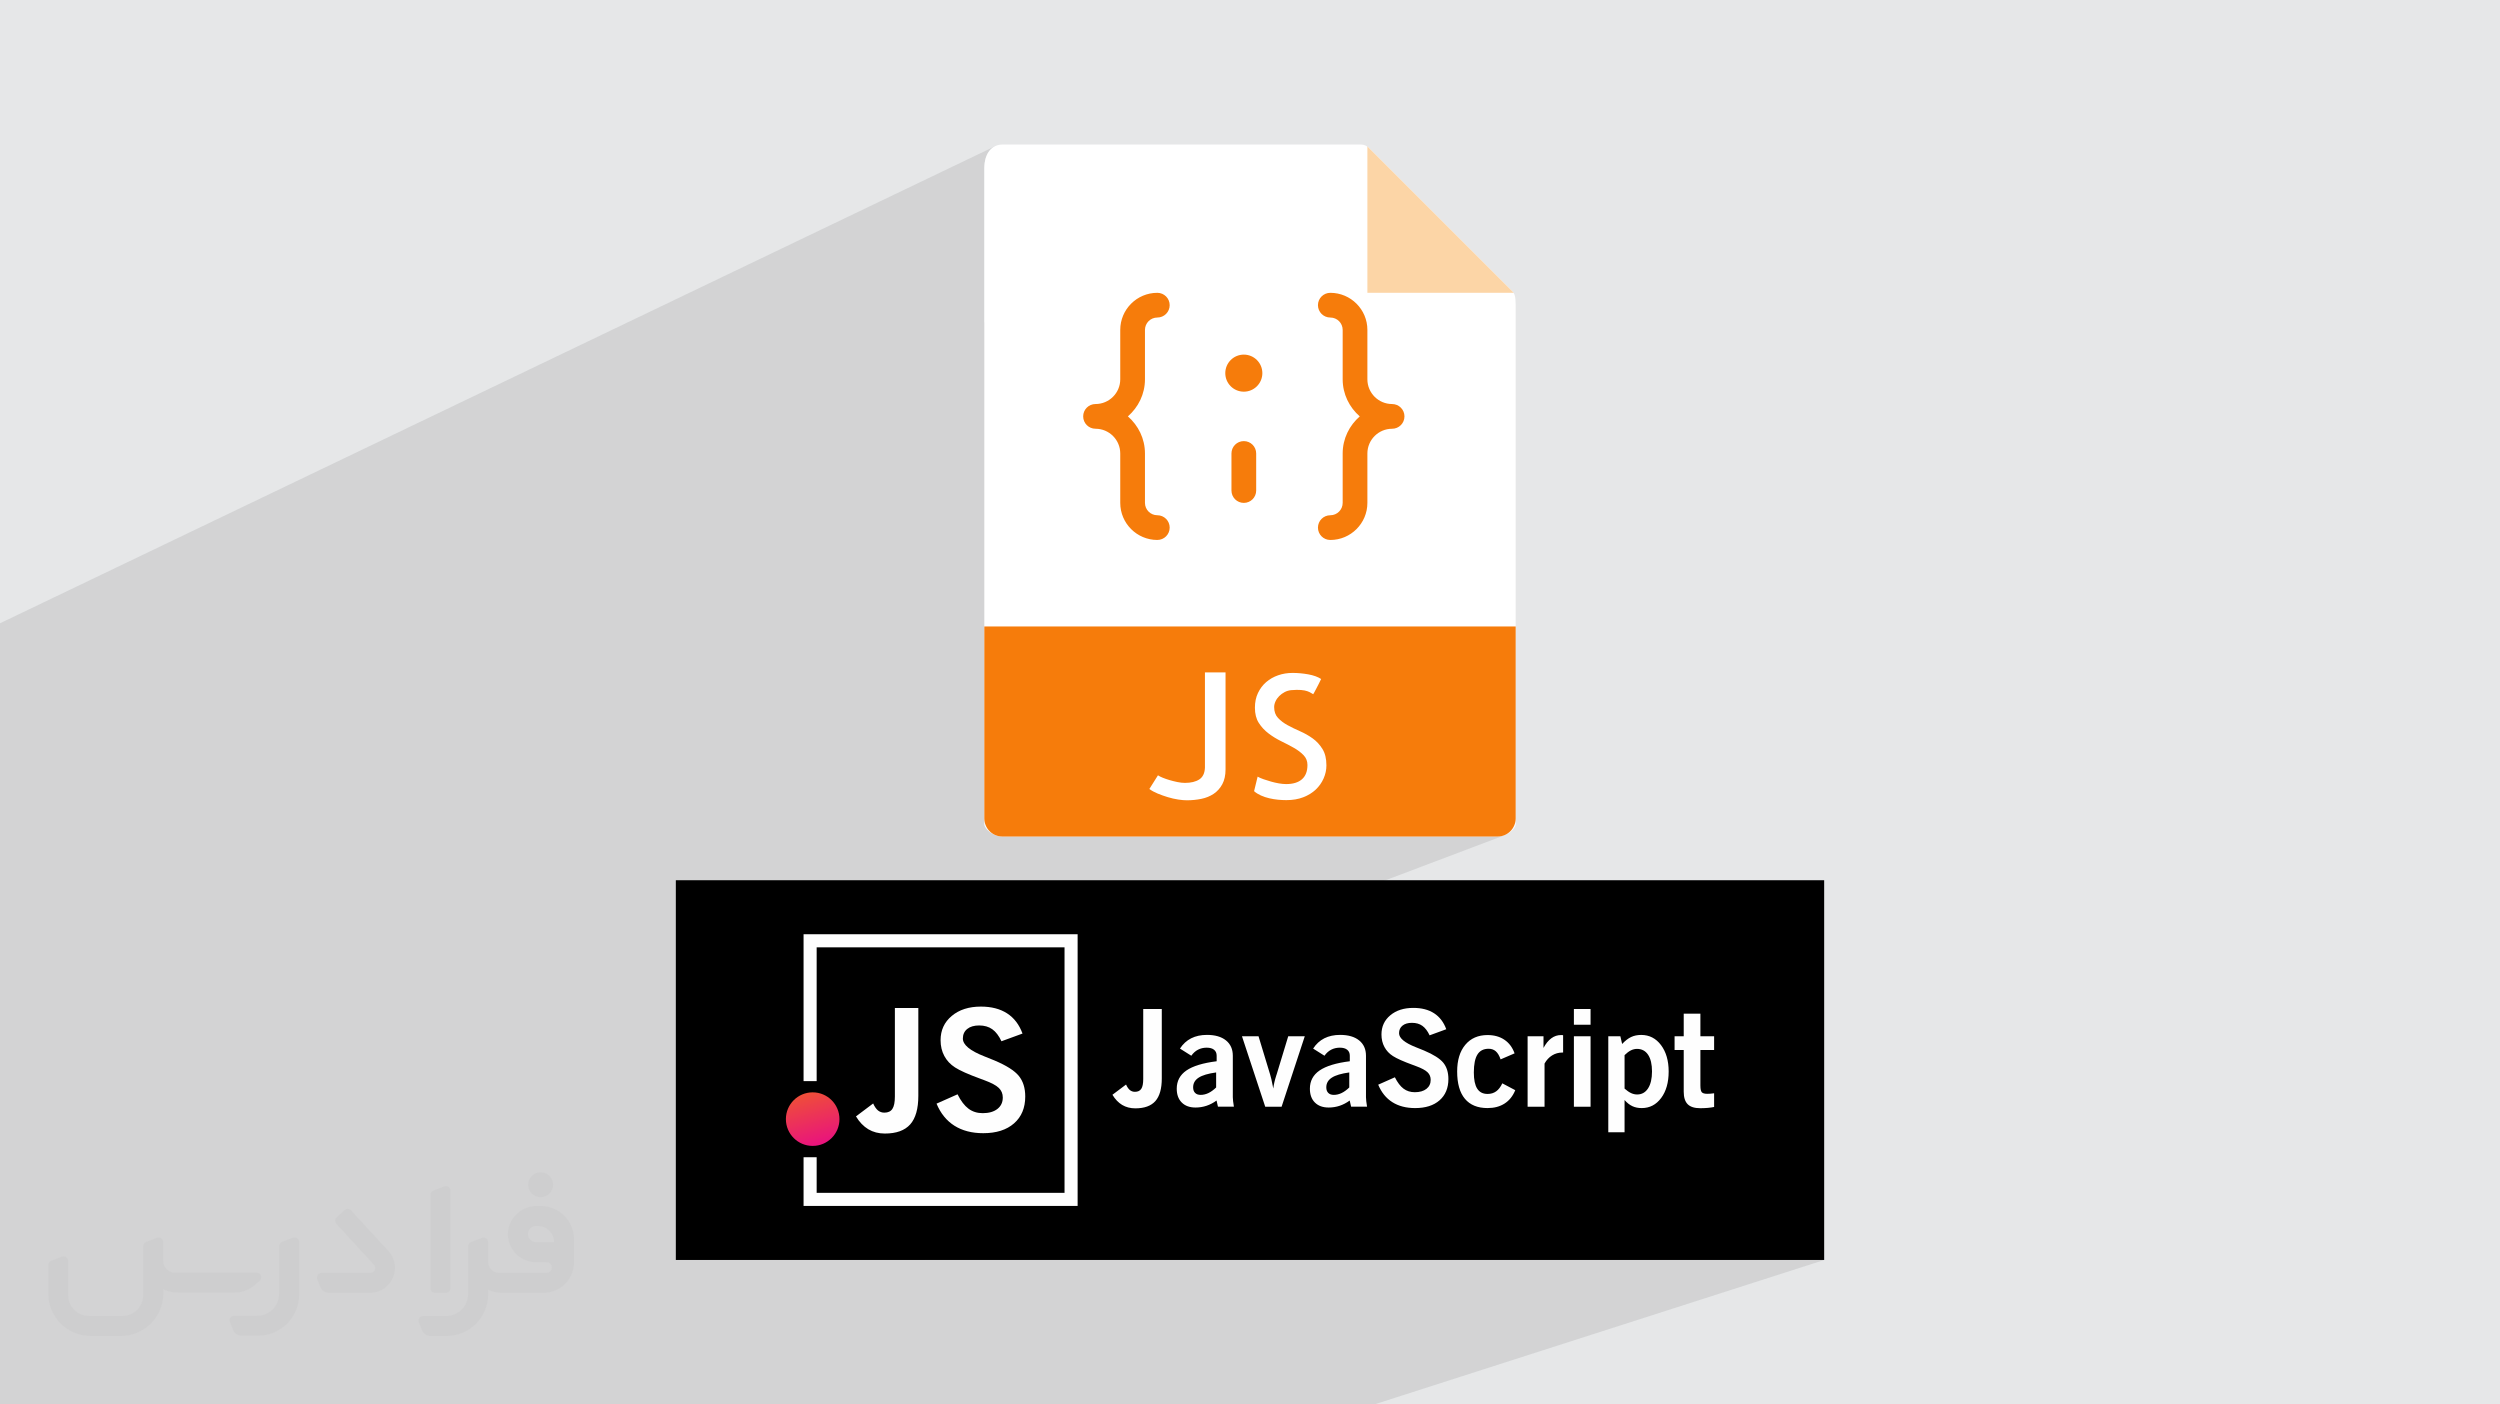
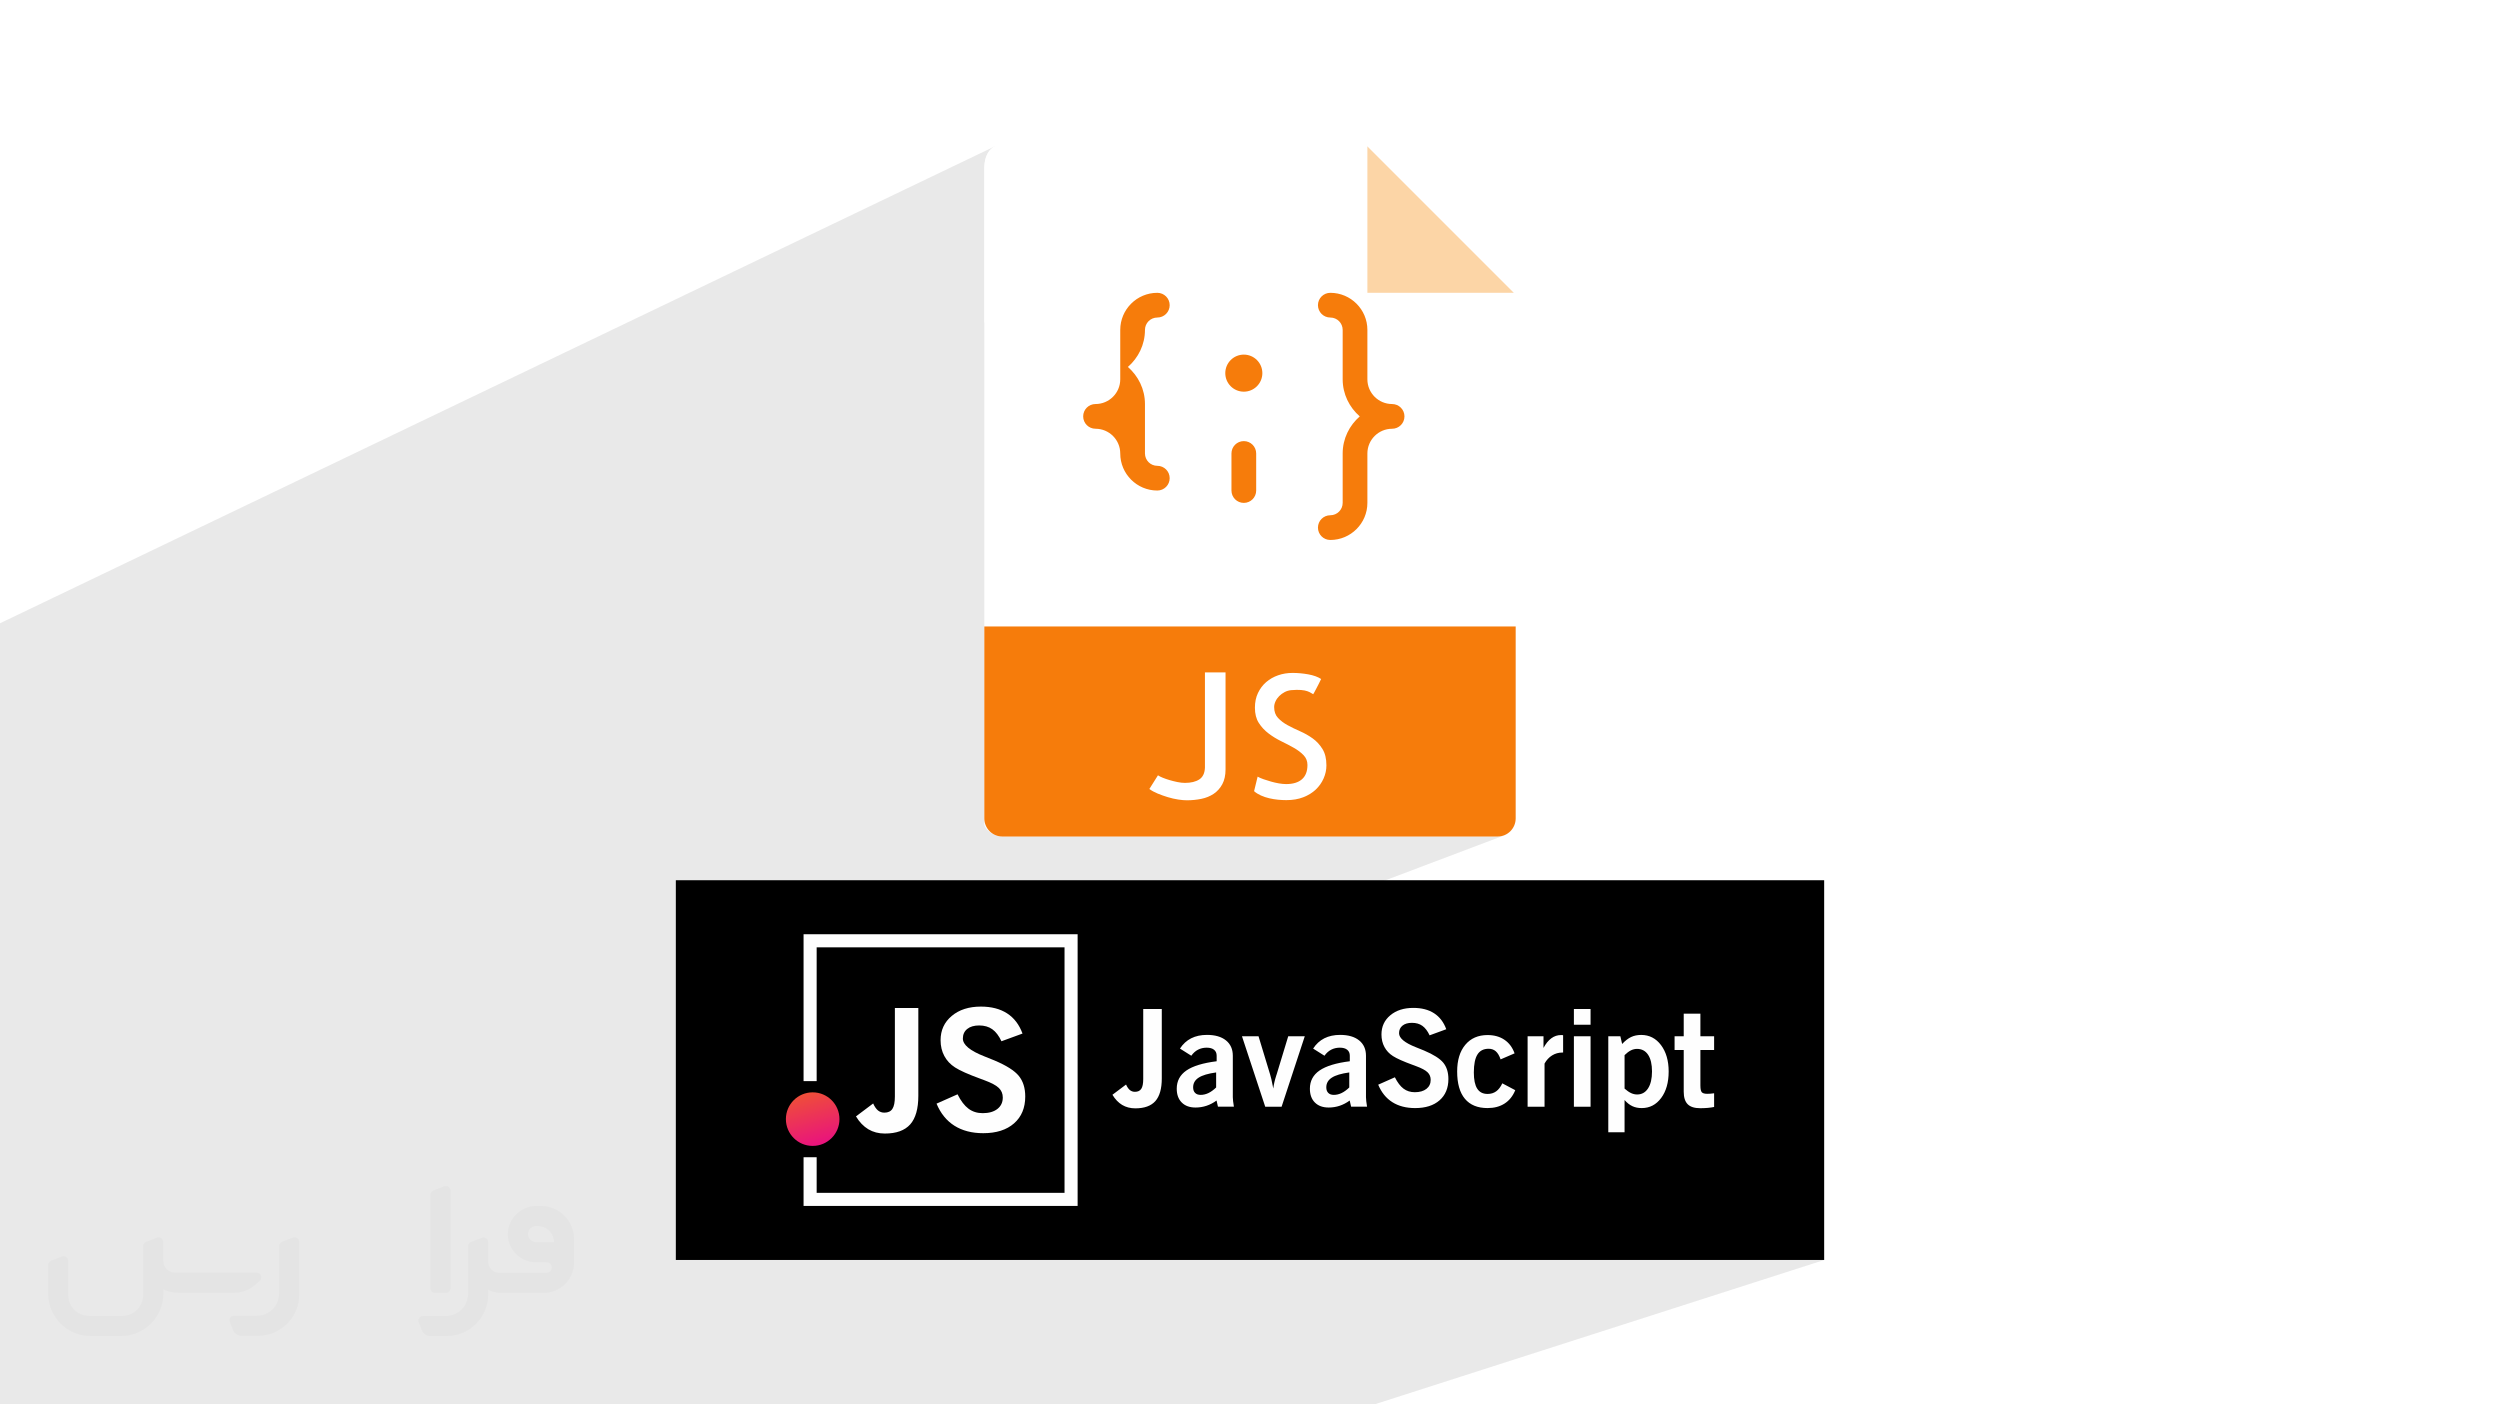
<svg xmlns="http://www.w3.org/2000/svg" xml:space="preserve" width="94.192mm" height="52.917mm" version="1.0" style="shape-rendering:geometricPrecision; text-rendering:geometricPrecision; image-rendering:optimizeQuality; fill-rule:evenodd; clip-rule:evenodd" viewBox="0 0 9404.92 5283.66">
  <defs>
    <style type="text/css">
   
    .fil3 {fill:black}
    .fil7 {fill:#FCD5A6;fill-rule:nonzero}
    .fil8 {fill:#F67C0B;fill-rule:nonzero}
    .fil4 {fill:#FEFEFE;fill-rule:nonzero}
    .fil9 {fill:white;fill-rule:nonzero}
    .fil6 {fill:white;fill-rule:nonzero}
    .fil2 {fill:#373435;fill-rule:nonzero;fill-opacity:0.031}
    .fil1 {fill:#2B2A29;fill-opacity:0.102}
    .fil0 {fill:#E6E7E8}
    .fil5 {fill:url(#id0)}
   
  </style>
    <linearGradient id="id0" gradientUnits="userSpaceOnUse" x1="3080.01" y1="4301.82" x2="3024" y2="4107.82">
      <stop offset="0" style="stop-opacity:1; stop-color:#E9147C" />
      <stop offset="1" style="stop-opacity:1; stop-color:#EF5036" />
    </linearGradient>
  </defs>
  <g id="Layer_x0020_1">
-     <polygon class="fil0" points="-0,0 9404.92,0 9404.92,5283.66 -0,5283.66 " />
    <path class="fil1" d="M-0 3773.06l0 -24.45 0 -4.81 0 -57.3 0 -3.6 0 -22.79 0 -72.12 0 -1.3 0 -54.79 0 -29.74 0 -61.63 0 -39.9 0 -16.92 0 -23.28 0 -7.67 0 -3.85 0 -5.1 0 -12.88 0 -3.76 0 -145.27 0 -18.27 0 -7.85 0 -18.23 0 -58.7 0 -11.89 0 -151.13 0 -514.4 0 -56.7 3744.54 -1795.25 -11.55 7.07 -10.05 9.86 -8.31 12.63 -6.27 15.38 -3.96 18.11 -1.38 20.81 0 580.01 1441.05 -662.54 0 550.82 550.82 0 -550.82 240.49 0 84.9 1.9 18.72 5.42 17.44 8.58 15.8 11.36 13.76 13.77 11.36 15.8 8.58 17.44 5.43 18.71 1.89 9.38 0.95 8.73 2.71 7.9 4.28 6.88 5.68 5.68 6.88 4.27 7.9 2.72 8.73 0.94 9.37 -0.94 9.37 -2.72 8.73 -4.27 7.9 -5.68 6.88 -6.88 5.68 -7.9 4.28 -90.08 38.5 -5.1 6.18 -8.58 15.8 -5.43 17.44 -1.89 18.71 0 185.94 -0.72 14.24 -2.12 13.84 -3.44 13.35 -4.7 12.81 -5.88 12.19 -6.99 11.49 -8.04 10.74 -9.01 9.91 -9.91 9.01 -10.74 8.04 -11.49 7 -12.19 5.88 -805.06 336.35 1448.13 0 0 722.25 -1.38 13.71 -3.96 12.76 -6.27 11.56 -8.3 10.06 -10.06 8.31 -11.55 6.27 -3.68 1.39 3.69 -1.06 -1606.39 607.57 0 138.5 0 284.66 196.59 -71.84 0.24 0.17 119.8 -43.77 -0.38 13.98 -1.14 13.01 -1.91 12.06 -2.66 11.11 -3.4 10.15 -4.15 9.21 -4.91 8.26 -5.65 7.31 -6.49 6.38 -7.32 5.53 -8.17 4.68 -9.02 3.83 -261.43 94.87 0 71.05 522.61 -188.51 -4.54 3.19 -4.59 2.99 -4.64 2.78 -4.69 2.57 -4.74 2.37 -4.8 2.16 -4.85 1.96 -489.74 176.56 0 178.13 1084.78 -385.26 0.02 1.6 0.04 1.67 0.08 1.75 0.11 1.83 0.14 1.9 0.17 1.99 0.2 2.06 0.24 2.14 -1085.78 385.13 0 0.75 1028.95 -364.95 0.02 0.03 -1028.97 364.96 0 8.25 -169.73 60.16 116.13 143.09 367.26 0 1651.4 -569.76 92.47 -31.9 0 11.33 0 28.37 137.66 -47.34 -7.33 8.9 -1.45 1.42 -6.39 6.29 -8.35 6.52 -8.87 5.33 -9.38 4.14 -95.9 32.93 0 12.63 290.7 -99.71 1.5 1.36 1.79 1.18 2.09 1 2.4 0.82 2.69 0.63 2.99 0.46 3.29 0.27 3.58 0.09 1.47 -0.01 1.5 -0.02 1.53 -0.04 1.56 -0.06 1.58 -0.07 1.62 -0.08 1.64 -0.1 1.67 -0.12 1.67 -0.14 1.67 -0.15 1.66 -0.17 1.66 -0.18 1.67 -0.21 1.66 -0.21 1.68 -0.24 1.68 -0.25 0 51.53 -373.52 127.37 -477.17 162.71 -837.17 285.48 796.52 0 434.26 0 871.13 0 -926.59 297.46 -441.32 141.68 -325.86 104.61 -715.93 0 -11.05 0 -1275.74 0 -52.67 0 -83.89 0 -7.97 0 -10.01 0 -33.65 0 -33.5 0 -27.43 0 -0.12 0 -9.87 0 -0.12 0 -0.03 0 -0.01 0 -10.56 0 -104.49 0 -0.04 0 -0.01 0 -845.26 0 -21.79 0 -0.1 0 -1.97 0 -38.96 0 -112.61 0 -349.04 0 -15.43 0 -180.14 0 -14.78 0 -3.78 0 -4.37 0 -0.53 0 -14.66 0 -6.29 0 -39.87 0 -0.03 0 -0.04 0 -10.59 0 -5.39 0 -20 0 -52.9 0 -0.51 0 -1.86 0 -3.8 0 -2.97 0 -3.56 0 -25.99 0 -0.65 0 -60.95 0 -23.68 0 -27.63 0 -155.74 0 -19.26 0 -9.08 0 -81.25 0 -26.31 0 -27.77 0 -17.23 0 -45.4 0 -12.39 0 -26.07 0 -0.04 0 -0.14 0 -0.05 0 -13.64 0 -5.03 0 -68.83 0 -8 0 -37.72 0 -3.89 0 -21 0 -0.2 0 -0.02 0 -0.08 0 -36.85 0 -22.24 0 -49.75 0 -74.24 0 -139.25 0 0 -0.86 0 -0.28 0 -3.9 0 -0.88 0 -16.72 0 -9.87 0 -1.47 0 -0.96 0 -5.46 0 -9.02 0 -40.45 0 -13.09 0 -62.53 0 -30.33 0 -11.2 0 -161.05 0 -12.05 0 -11.91 0 -15.64 0 -16.57 0 -3.08 0 -0.33 0 -22.33 0 -16.65 0 -23.9 0 -1.95 0 -0.1 0 -10.5 0 -1.45 0 -1.99 0 -13.73 0 -18.89 0 -2.16 0 -16.01 0 -0.64 0 -0.54 0 -7.97 0 -0.36 0 -9.7 0 -12.86 0 -2.79 0 -25.75 0 -7.77 0 -3.19 0 -15.22 0 -20.63 0 -22.12 0 -7.28 0 -0.1 0 -10.04 0 -11.91 0 -2.77 0 -9.63 0 -2.44 0 -31.49 0 -24.52 0 -6.58 0 -105.83 0 -29.93 0 -220.43 0 -78.9 0 -7.01 0 -3.36 0 -3.38 0 -111.41 0 -32.78 0 -6.22 0 -0.66 0 -26.03 0 -0.4 0 -8.45 0 -10.36 0 -15.62 0 -22.86 0 -33.4zm3834.36 966.86l-101.66 -89.38 -214.13 75.9 -38.06 13.49 353.84 0zm0 0l166.03 0 -116.13 -143.09 -151.55 53.71 101.66 89.38zm2277.16 -511.73l0 0.01 336.89 -115.38 -336.89 115.37zm-2057.54 20.32l292.43 -106.19 -292.43 106.19m2342.83 -164.61l0 0.04 0.08 4.62 0.25 4.19 0.42 3.77 0.59 3.34 0.76 2.94 0.93 2.51 1.11 2.09 1.27 1.67m-327.33 182.65l-83.55 448.19m-55.46 297.46l-45.92 246.29 45.92 -246.29m55.46 -297.46l83.55 -448.19m-477.17 162.71l-40.65 285.48m-62.52 439.14l-14.9 104.61 14.9 -104.61m62.52 -439.14l40.65 -285.48m799.1 -370.54l-0.03 -0.01 0 -116.03 51.62 -17.91 0 -51.55 -51.62 0 0 -85.02 -62.72 0 -241.54 85.03 -42.23 0 -66.68 23.5 0 -23.51 -62.72 0 -40.57 14.35 0 -18.11 -0.37 -0.12 -0.38 -0.12 -0.38 -0.1 -0.39 -0.1 -0.39 -0.08 -0.4 -0.07 -0.4 -0.06 -0.41 -0.04 -0.4 -0.02 -0.47 -0.02 -0.54 -0.01 -0.6 -0.01 -0.66 -0.01 -0.73 0 -0.24 0 110.03 -38.99 0 -59.18 -62.72 0 -288.88 103.04 -1.42 -0.46 -8.12 -1.94 -8.46 -1.39 -8.79 -0.83 -9.13 -0.28 -12.93 0.57 -12.23 1.73 -11.52 2.86 -178.72 63.88 -10.64 -5.16 -12.74 -5.65 -2.91 -1.22 -3.18 -1.32 -3.43 -1.41 -3.7 -1.51 -3.96 -1.6 -4.23 -1.69 -4.49 -1.79 -4.76 -1.88 -14.89 -6.28 -12.89 -6.37 -3.86 -2.29 83.11 -29.87 62.68 -22.93 -3.89 -9.63 -4.41 -9.02 -4.94 -8.42 -5.46 -7.82 -5.98 -7.21 -6.51 -6.6 -7.03 -5.98 -7.56 -5.36 -8.05 -4.75 -8.54 -4.11 -9.03 -3.47 -9.51 -2.85 -9.99 -2.21 -10.49 -1.58 -10.96 -0.95 -11.46 -0.31 -13.08 0.43 -12.45 1.31 -11.8 2.17 -11.16 3.05 -371.57 135.03 11.6 -35.29 -62.24 0 -100.62 36.72 -11.14 -36.71 -62.26 0 -55.1 20.21 -5.06 -4.55 -6.73 -4.87 -7.36 -4.22 -8 -3.57 -8.63 -2.92 -9.27 -2.27 -9.91 -1.62 -10.52 -0.98 -11.16 -0.32 -8.4 0.2 -8.13 0.61 -7.85 1.01 -7.58 1.41 -7.31 1.82 -7.03 2.22 -123.63 45.59 0 -150.4 -69.82 0 -246.81 92.31" />
    <g id="_1849150886560">
      <path class="fil2" d="M1125.4 4672.59l0 197.03c0,20.41 -3.74,40.82 -11.66,59.56 -7.92,18.74 -19.16,36.25 -33.74,50.4 -14.58,14.58 -31.65,25.82 -50.4,33.74 -18.74,7.92 -39.15,11.66 -59.56,11.66l-60.82 0c-7.08,0 -14.16,-2.08 -19.99,-6.25 -5.83,-4.16 -10.41,-9.58 -12.92,-16.25l-11.24 -29.16c-0.83,-2.5 -1.25,-5.41 -1.25,-8.33 0,-2.92 1.25,-5.42 2.92,-7.92 1.67,-2.5 3.74,-4.16 6.25,-5.41 2.5,-1.25 5.41,-2.09 7.91,-1.67l86.23 0c22.08,0 42.91,-8.75 58.73,-24.57 15.41,-15.42 24.15,-36.65 24.15,-58.73l0 -179.12c0,-3.33 1.26,-6.66 3.33,-9.58 2.09,-2.92 5,-5 7.92,-6.25l40.82 -15.83c2.5,-0.84 5.41,-1.25 8.33,-0.84 2.92,0.42 5.42,1.26 7.5,2.92 2.09,1.67 4.17,3.75 5.42,6.25 1.25,2.92 2.08,5.83 2.08,8.33z" />
      <path class="fil2" d="M2033.88 4536.8l-15 0c-59.57,0 -109.13,48.73 -108.31,107.88 0.42,27.5 12.08,54.16 31.66,73.32 19.57,19.57 46.23,30.4 74.14,30.4l39.57 0c5.42,0 10.41,2.08 14.17,5.83 3.74,3.74 5.83,8.75 5.83,14.16 0,5.42 -2.09,10.41 -5.83,14.17 -3.75,3.74 -8.75,5.83 -14.17,5.83l-179.11 0c-10.83,0 -20.83,-4.58 -28.33,-12.08 -7.5,-7.5 -11.66,-17.91 -12.08,-28.33l0 -74.98c0,-2.92 -0.83,-5.41 -2.08,-7.92 -1.25,-2.5 -3.33,-4.57 -5.42,-6.24 -2.08,-1.67 -4.99,-2.51 -7.5,-2.92 -2.92,-0.42 -5.41,0 -8.33,0.83l-41.24 15.83c-2.92,1.25 -5.83,3.33 -7.92,6.25 -2.08,2.92 -2.92,6.25 -2.92,9.58l0 179.12c0,22.08 -8.75,43.32 -24.15,58.73 -15.42,15.42 -36.65,24.57 -58.73,24.57l-86.64 0.01c-2.92,0 -5.42,0.83 -7.92,2.08 -2.5,1.25 -4.58,3.33 -6.25,5.42 -1.66,2.5 -2.5,4.99 -2.92,7.5 -0.41,2.92 0,5.41 1.26,8.33l11.24 29.16c2.5,6.67 7.08,12.5 12.91,16.66 5.83,4.16 12.91,6.25 20,5.83l60.81 0c41.24,0 80.81,-16.25 109.97,-45.82 29.16,-29.16 45.81,-68.74 45.81,-109.97l0 -18.32c15.84,7.91 33.33,12.08 50.82,12.08l157.03 0c30.41,0 59.99,-12.08 81.65,-33.74 21.66,-21.67 33.74,-50.82 33.74,-81.65l0 -85.81c0,-33.32 -13.33,-65.39 -36.65,-89.14 -23.74,-23.74 -55.82,-36.65 -89.14,-36.65zm50.39 136.2l-66.64 0c-7.92,0 -15.42,-2.5 -21.25,-7.91 -5.83,-5.42 -9.59,-12.5 -10.41,-20.42 0,-4.16 0.42,-8.75 2.08,-12.91 1.67,-4.16 3.75,-7.91 6.67,-10.82 5.83,-5.42 13.75,-8.76 21.66,-8.76l7.09 0c16.25,0 31.65,6.25 42.9,17.91 11.66,11.25 17.91,26.66 17.91,42.91z" />
      <path class="fil2" d="M1694.39 4478.9l0 367.39c0,2.08 -0.42,4.57 -1.25,6.66 -0.84,2.09 -2.09,4.16 -3.75,5.83 -1.67,1.67 -3.33,2.92 -5.41,3.74 -2.09,0.84 -4.16,1.26 -6.67,1.26l-40.82 0c-2.08,0 -4.58,-0.42 -6.66,-1.26 -2.09,-0.83 -4.16,-2.08 -5.42,-3.74 -1.66,-1.67 -2.92,-3.74 -3.74,-5.83 -0.83,-2.09 -1.25,-4.58 -1.25,-6.66l0 -351.57c0,-3.32 0.83,-6.66 2.92,-9.58 2.08,-2.92 4.58,-5 7.91,-6.25l40.83 -15.83c2.5,-0.84 5.41,-1.25 8.33,-1.25 2.92,0.41 5.41,1.25 7.5,2.92 2.5,1.66 4.16,3.74 5.41,6.24 1.25,2.09 2.09,5 2.09,7.92z" />
-       <path class="fil2" d="M1391.56 4863.79l-153.7 0c-7.08,0 -14.17,-2.09 -20,-6.25 -5.83,-4.16 -10.41,-9.99 -13.33,-16.66l-11.24 -28.74c-0.83,-2.51 -1.25,-5.42 -0.83,-8.34 0.41,-2.92 1.25,-5.41 2.92,-7.91 1.66,-2.51 3.74,-4.16 6.24,-5.42 2.51,-1.25 5.42,-2.08 7.92,-2.08l184.11 0c3.33,0 6.66,-1.25 9.58,-2.92 2.93,-2.09 5,-4.58 6.67,-7.92 1.25,-3.33 1.67,-6.66 1.25,-9.99 -0.42,-3.33 -2.08,-6.67 -4.16,-9.17l-141.63 -154.12c-2.92,-3.33 -4.58,-7.92 -4.58,-12.5 0,-4.58 2.09,-8.75 5.83,-12.08l29.58 -27.49c3.33,-2.92 7.92,-4.58 12.5,-4.58 4.58,0.42 8.75,2.09 12.08,5.83l140.37 152.87c55.41,59.57 12.5,157.46 -69.56,157.46z" />
      <path class="fil2" d="M977.53 4817.97l-20 17.07c-20.83,17.91 -47.49,27.91 -74.98,27.91l-211.19 0c-19.57,0 -39.15,-4.16 -57.06,-12.49l0 16.25c0,20.82 -4.16,41.65 -12.08,60.81 -7.91,19.16 -19.57,36.65 -34.57,51.65 -14.58,14.58 -32.07,26.24 -51.65,34.58 -19.16,7.91 -39.99,12.07 -60.82,12.07l-114.55 0.01c-20.83,0 -41.66,-4.17 -60.82,-12.08 -19.16,-7.92 -36.65,-19.58 -51.65,-34.58 -14.58,-14.58 -26.24,-32.07 -34.57,-51.65 -7.92,-19.16 -12.08,-39.98 -12.08,-60.81l0 -107.89c0,-3.33 1.25,-6.66 2.92,-9.58 2.09,-2.92 4.58,-5 7.92,-6.25l40.82 -15.83c2.5,-0.84 5.41,-1.26 8.33,-0.84 2.92,0.42 5.42,1.25 7.5,2.92 2.09,1.67 4.16,3.75 5.42,6.25 1.25,2.5 2.08,5 2.08,7.92l0 128.71c0,20.83 8.34,40.82 22.92,55.41 14.58,14.58 34.57,22.91 55.4,22.91l125.79 0c20.83,0 40.41,-8.34 54.99,-22.92 14.58,-14.58 22.92,-34.57 22.92,-55.4l0 -184.11c0,-3.33 1.25,-6.67 2.92,-9.59 2.08,-2.92 4.57,-4.99 7.91,-6.24l40.82 -15.84c2.51,-0.83 5.42,-1.25 8.34,-0.83 2.92,0.42 5.41,1.25 7.91,2.92 2.51,1.67 4.17,3.74 5.42,6.25 1.25,2.5 2.08,5.41 2.08,7.91l0 70.4c0,11.66 4.58,23.32 12.92,31.65 8.33,8.34 19.57,13.33 31.65,13.33l307.4 0c3.33,0 7.09,0.84 9.59,2.92 2.92,2.09 5,5 6.25,7.92 1.25,3.33 1.25,6.66 0.41,10.41 0,3.74 -2.08,6.66 -4.57,8.75z" />
-       <path class="fil2" d="M2033.88 4503.89c25.82,0 47.07,-21.25 47.07,-47.07 0,-25.83 -21.25,-47.07 -47.07,-47.07 -25.83,0 -47.08,21.24 -47.08,47.07 0,25.82 21.25,47.07 47.08,47.07z" />
    </g>
    <g id="_1849150866016">
      <rect class="fil3" x="2542.46" y="3311.4" width="4320" height="1428.52" />
      <polygon class="fil4" points="3047.63,3514.57 4053.98,3514.57 4053.98,4536.66 3022.99,4536.66 3022.99,4353.49 3072.24,4353.49 3072.24,4487.43 4004.75,4487.43 4004.75,3563.85 3072.24,3563.85 3072.24,4067.13 3022.99,4067.13 3022.99,3514.57 " />
      <circle class="fil5" cx="3057.27" cy="4210.12" r="100.77" />
      <path class="fil4" d="M3220.11 4199.82l64.67 -48.61c5.42,12.03 11.52,20.78 18.23,26.33 6.83,5.41 14.73,8.2 23.85,8.2 13.97,0 24.09,-4.68 30.26,-14.15 6.31,-9.47 9.37,-24.92 9.37,-46.55l0 -333.09 88.21 0 0 330.5c0,48.71 -10.22,84.52 -30.56,107.49 -20.46,22.9 -52.23,34.42 -95.36,34.42 -23.45,0 -44.22,-5.41 -62.35,-16.19 -18.02,-10.86 -33.45,-26.97 -46.34,-48.35l0 0 0 -0.04 0.01 0.03zm303.01 -47.92l79.16 -35.16c12.24,24.74 26,42.71 41.03,54.03 15.15,11.28 32.9,16.92 53.6,16.92 23.33,0 41.79,-5.31 55.29,-15.86 13.56,-10.66 20.26,-24.93 20.26,-43.04 0,-14.36 -4.98,-26.33 -15.03,-36.04 -10,-9.7 -28.02,-19.29 -54.04,-28.89 -3.49,-1.49 -8.63,-3.32 -15.23,-5.67 -45.52,-16.62 -77.25,-30.77 -95.13,-42.41 -17.68,-11.29 -31.12,-25.68 -40.51,-43.14 -9.37,-17.49 -14.06,-37.3 -14.06,-59.38 0,-37.49 13.96,-67.86 41.98,-91.31 27.91,-23.42 64.47,-35.15 109.65,-35.15 39.44,0 72.32,8.53 98.68,25.56 26.31,17.04 45.62,42.41 57.85,75.89l-79.15 28.97c-9.82,-20.79 -21.32,-35.79 -34.62,-45.29 -13.33,-9.47 -29.8,-14.16 -49.32,-14.16 -18.95,0 -33.98,4.36 -44.87,13.19 -10.98,8.85 -16.42,20.88 -16.42,36.13 0,23.43 26.76,45.72 80.25,66.69 16.51,6.5 29.38,11.72 38.78,15.66 44.76,18.96 75.25,38.24 91.44,58.07 16.09,19.81 24.2,45.58 24.2,77.44 0,42.93 -14.1,76.61 -42.21,101.24 -28.03,24.59 -66.7,36.87 -115.7,36.87 -42.74,0 -78.83,-9.39 -108.59,-28.14 -29.63,-18.75 -51.99,-46.46 -67.25,-83.08l-0.08 -0.03 -0.02 0.03 0.03 0.04 0 0 0 0.02z" />
      <path class="fil4" d="M4184.98 4118.45l51.18 -38.46c4.32,9.55 9.1,16.46 14.41,20.84 5.37,4.31 11.64,6.52 18.87,6.52 11.03,0 19.07,-3.71 23.96,-11.21 4.99,-7.54 7.38,-19.74 7.38,-36.87l0 -263.56 69.82 0 0 261.52c0,38.54 -8.14,66.86 -24.2,85.09 -16.18,18.15 -41.31,27.24 -75.47,27.24 -18.57,0 -35.02,-4.3 -49.34,-12.81 -14.26,-8.61 -26.46,-21.33 -36.64,-38.26l0.01 0 -0.01 -0.03 0.02 0zm390.05 -83.97c-30.08,4.12 -52.02,10.62 -65.77,19.62 -13.82,8.92 -20.74,21.07 -20.74,36.39 0,9.03 2.44,16.12 7.43,20.99 4.91,5 11.87,7.43 20.9,7.43 9.86,0 19.63,-2.32 29.3,-6.92 9.59,-4.63 19.23,-11.63 28.9,-20.99l0 -56.54 -0.04 0 0 0.02 0.03 0zm6.93 128.96l-5.37 -23.29c-12.05,8.78 -24.6,15.35 -37.78,19.74 -13.14,4.39 -26.88,6.58 -41.15,6.58 -22.09,0 -39.38,-6.21 -51.94,-18.82 -12.57,-12.46 -18.88,-29.81 -18.88,-51.93 0,-29.03 12.15,-51.87 36.33,-68.55 24.31,-16.69 62.25,-28.34 113.83,-34.75l0 -20.75c0,-9.71 -3.23,-17.19 -9.7,-22.44 -6.48,-5.3 -15.79,-7.92 -27.77,-7.92 -11.98,0 -22.93,2.54 -32.71,7.66 -9.78,5.08 -18.14,12.65 -25.19,22.67l-42.64 -26.9c11.03,-17.08 25.02,-29.93 41.99,-38.6 16.96,-8.58 36.77,-12.89 59.55,-12.89 30.6,0 54.49,6.9 71.57,20.77 17.09,13.74 25.72,33.04 25.72,57.65l0 155.9c0,4.14 0.34,9.12 1.03,14.92 0.67,5.92 1.67,12.81 3.03,20.9l-59.87 0 -0.05 0.03 0 0.03 0 -0.01zm177.76 0l-87.46 -265.08 62.26 0 43.4 143c1.35,3.79 2.98,10.04 4.99,18.71 1.95,8.63 4.32,20.33 7.17,34.91 1.59,-14.51 5.46,-31.15 11.51,-50.07 0.52,-1.55 0.95,-2.69 1.26,-3.57l43.42 -142.98 62.24 0 -87.19 265.08 -61.64 0 0.04 0 -0.01 0.01zm316.28 -128.96c-30.12,4.12 -52.03,10.62 -65.77,19.62 -13.83,8.92 -20.77,21.07 -20.77,36.39 0,9.03 2.46,16.12 7.41,20.99 4.9,5 11.88,7.43 20.9,7.43 9.86,0 19.64,-2.32 29.25,-6.92 9.61,-4.63 19.25,-11.63 28.91,-20.99l0 -56.54 0.05 0 0 0.02 0.03 0zm6.89 128.96l-5.41 -23.29c-12.05,8.78 -24.61,15.35 -37.78,19.74 -13.14,4.39 -26.89,6.58 -41.16,6.58 -22.08,0 -39.35,-6.21 -51.94,-18.82 -12.57,-12.46 -18.86,-29.81 -18.86,-51.93 0,-29.03 12.16,-51.87 36.34,-68.55 24.28,-16.69 62.24,-28.34 113.83,-34.75l0 -20.75c0,-9.71 -3.24,-17.19 -9.72,-22.44 -6.5,-5.3 -15.76,-7.92 -27.74,-7.92 -11.98,0 -22.92,2.54 -32.7,7.66 -9.78,5.08 -18.14,12.65 -25.19,22.67l-42.63 -26.9c11.03,-17.08 25.01,-29.93 41.97,-38.6 16.97,-8.58 36.79,-12.89 59.55,-12.89 30.62,0 54.47,6.9 71.57,20.77 17.1,13.74 25.73,33.04 25.73,57.65l0 155.9c0,4.14 0.33,9.12 1,14.92 0.68,5.92 1.68,12.81 3.04,20.9l-59.86 0 0 0.03 0.02 0.03 -0.06 -0.01zm101.95 -82.95l62.66 -27.82c9.71,19.55 20.57,33.83 32.46,42.77 11.96,8.94 26.05,13.41 42.42,13.41 18.49,0 33.05,-4.2 43.78,-12.58 10.71,-8.42 16.01,-19.72 16.01,-34.04 0,-11.38 -3.96,-20.85 -11.89,-28.5 -7.93,-7.67 -22.17,-15.28 -42.72,-22.85 -2.82,-1.2 -6.86,-2.63 -12.06,-4.49 -36.02,-13.12 -61.13,-24.35 -75.31,-33.55 -14.03,-8.93 -24.61,-20.32 -32.05,-34.17 -7.43,-13.82 -11.13,-29.54 -11.13,-46.95 0,-29.66 11.05,-53.74 33.22,-72.23 22.11,-18.58 51.01,-27.83 86.76,-27.83 31.2,0 57.22,6.7 78.03,20.23 20.85,13.48 36.11,33.58 45.79,60.03l-62.68 22.93c-7.75,-16.4 -16.84,-28.34 -27.41,-35.81 -10.55,-7.52 -23.61,-11.2 -39.07,-11.2 -15.03,0 -26.89,3.43 -35.5,10.45 -8.69,7 -12.98,16.53 -12.98,28.57 0,18.53 21.15,36.19 63.48,52.8 13.05,5.13 23.27,9.27 30.67,12.4 35.39,15.03 59.55,30.3 72.36,45.95 12.73,15.7 19.1,36.08 19.1,61.27 0,33.96 -11.13,60.64 -33.38,80.13 -22.18,19.47 -52.8,29.13 -91.57,29.13 -33.8,0 -62.4,-7.39 -85.92,-22.24 -23.42,-14.82 -41.14,-36.77 -53.2,-65.77l0.04 0.06 0.04 -0.06 0.04 -0.04zm466.82 -5.04l48.65 25.81c-9.02,22.1 -22.43,38.87 -40.16,50.25 -17.69,11.39 -39.05,17.02 -64.05,17.02 -37.36,0 -65.76,-11.64 -85.15,-34.84 -19.45,-23.25 -29.18,-57.47 -29.18,-102.76 0,-42.52 10.18,-75.97 30.6,-100.41 20.42,-24.46 48.32,-36.68 83.74,-36.68 24.76,0 46.02,5.9 63.56,17.78 17.53,11.81 30.19,28.83 38.13,51.08l-52.6 22.67c-4.7,-13.81 -10.71,-23.93 -17.96,-30.36 -7.25,-6.38 -16.18,-9.59 -26.89,-9.59 -19.16,0 -33.22,7.16 -42.25,21.62 -9.01,14.41 -13.6,36.92 -13.6,67.61 0,27.32 4.2,47.64 12.73,60.86 8.45,13.25 21.42,19.89 38.87,19.89 12.47,0 23.28,-3.19 32.26,-9.7 9.11,-6.4 16.77,-16.52 23.3,-30.27l0 0 -0.03 0.07 0.01 -0.05zm95.13 88.02l0 -265.08 59.76 0 0 43.93c8.62,-16.11 18.35,-28.17 29.37,-36.26 11.04,-8.17 23.11,-12.2 36.27,-12.2 2.37,0 4.05,0 5.04,0.07 1.09,0.09 2.13,0.35 3.12,0.69l0 65 -2.98 0c-13.99,0 -26.8,3.59 -38.53,10.86 -11.65,7.26 -21.1,17.45 -28.34,30.6l0 162.4 -63.72 0 -0.05 -0.03 0.05 0 0.02 0zm174.12 -308.59l0 -59.18 62.72 0 0 59.18 -62.72 0zm0 308.59l0 -265.08 62.72 0 0 265.08 -62.72 0zm190.61 -68.23c8.71,7.69 16.87,13.34 24.3,16.84 7.54,3.57 15.29,5.29 23.11,5.29 17.45,0 31.1,-7.69 40.97,-22.94 9.87,-15.34 14.85,-36.49 14.85,-63.65 0,-27 -4.87,-47.89 -14.69,-62.73 -9.78,-14.75 -23.67,-22.17 -41.68,-22.17 -7.84,0 -15.62,1.85 -23.01,5.54 -7.51,3.71 -15.42,9.64 -23.85,17.91l0 125.88 0 0.01 0 0zm0 43.01l0 121.35 -61.22 0 0 -361.2 45.43 0 6.67 29c11.29,-12.19 22.58,-20.88 33.64,-26.12 11.13,-5.3 23.86,-7.92 38.18,-7.92 30.44,0 55.22,12.72 74.47,38.27 19.09,25.54 28.75,58.58 28.75,99.32 0,41.15 -9.42,74.38 -28.26,99.67 -18.87,25.31 -43.14,37.92 -73.01,37.92 -13.33,0 -25.04,-2.34 -35.23,-7.15 -10.26,-4.78 -20.05,-12.45 -29.42,-23.11l0 -0.03 0 0.02 -0.01 -0.02zm285.3 -54.32c0,12.88 1.78,21.25 5.4,25.13 3.58,3.86 10.35,5.8 20.31,5.8 3.86,0 8.08,-0.17 12.55,-0.5 4.47,-0.34 8.83,-0.86 13.33,-1.55l0 51.53c-6.9,1.52 -14.84,2.62 -23.85,3.45 -8.95,0.75 -18.38,1.21 -28.25,1.21 -21.58,0 -37.37,-5 -47.31,-14.95 -9.92,-9.92 -14.93,-25.63 -14.93,-47.12l0 -157.01 -34.38 0 0 -51.55 34.38 0 0 -85.02 62.72 0 0 85.02 51.62 0 0 51.55 -51.62 0 0 133.96 0 -0.01 0.03 0.01 0 0.04z" />
      <path class="fil6" d="M5120.13 543.76l-1349.12 0c-37.55,0 -68,30.44 -68,89.53l0 2467.19c0,16.04 30.44,46.48 68.01,46.48l1862.88 -0.01c37.56,0 68.01,-30.45 68.01,-46.49l-0.02 -1953.42c0,-32.37 -4.32,-42.77 -11.94,-50.44l-540.89 -540.89c-7.68,-7.63 -18.1,-11.95 -28.93,-11.95z" />
      <polygon class="fil7" points="5144.06,550.77 5144.06,1101.58 5694.88,1101.58 " />
      <path class="fil8" d="M5633.9 3146.96l-1862.89 0c-37.55,0 -68,-30.45 -68,-68.02l0 -722.25 1998.87 0 0 722.25c0,37.56 -30.44,68.02 -67.99,68.02z" />
      <path class="fil9" d="M4610.46 2529.58l0 364.83c0,22.04 -4.04,40.59 -12.09,55.6 -8.08,15.02 -18.87,27.11 -32.39,36.21 -13.59,9.12 -29.16,15.48 -46.72,19.06 -17.57,3.58 -35.76,5.39 -54.35,5.39 -9.35,0 -20.27,-0.98 -32.73,-2.88 -12.45,-1.9 -25.42,-4.83 -38.77,-8.88 -13.36,-4.03 -26.18,-8.59 -38.44,-13.67 -12.32,-5.05 -22.69,-10.78 -31.15,-17.14l32.4 -51.46c4.23,2.94 10.27,6.04 18.13,9.21 7.85,3.17 16.41,6.13 25.75,8.88 9.3,2.79 19.06,5.16 29.24,7.29 10.17,2.13 19.71,3.17 28.59,3.17 22.4,0 40.36,-4.37 53.69,-13.02 13.34,-8.65 20.42,-23.44 21.3,-44.17l0 -358.45 77.55 0 0 0.05z" />
      <path class="fil9" d="M4989.93 2879.11c0,16.91 -3.48,33.38 -10.5,49.28 -7.03,15.91 -16.83,29.88 -29.58,41.94 -12.74,12.05 -28.41,21.72 -47.05,28.93 -18.64,7.2 -39.83,10.78 -63.55,10.78 -10.16,0 -20.64,-0.56 -31.46,-1.58 -10.82,-1.02 -21.75,-2.89 -32.73,-5.39 -11.01,-2.57 -21.53,-6.05 -31.47,-10.51 -9.94,-4.46 -18.55,-9.86 -25.75,-16.22l13.33 -54.68c5.91,3.39 13.44,6.7 22.55,9.86 9.1,3.17 18.5,6.14 28.27,8.88 9.72,2.8 19.49,4.97 29.24,6.69 9.72,1.68 18.83,2.57 27.34,2.57 25.84,0 45.65,-6.04 59.4,-18.13 13.76,-12.08 20.65,-29.98 20.65,-53.69 0,-14.41 -4.88,-26.69 -14.6,-36.86 -9.78,-10.16 -21.95,-19.37 -36.54,-27.65 -14.61,-8.28 -30.4,-16.5 -47.37,-24.77 -16.97,-8.28 -32.88,-18.04 -47.65,-29.24 -14.83,-11.21 -27.15,-24.46 -36.86,-39.71 -9.77,-15.25 -14.6,-34.31 -14.6,-57.17 0,-20.73 3.81,-39.18 11.43,-55.27 7.63,-16.1 17.9,-29.8 30.82,-41.01 12.91,-11.21 27.99,-19.8 45.13,-25.76 17.14,-5.95 35.28,-8.88 54.35,-8.88 19.48,0 39.17,1.82 59.08,5.4 19.89,3.58 35.99,9.44 48.3,17.47 -2.57,5.48 -5.53,11.53 -8.87,18.13 -3.39,6.61 -6.61,12.69 -9.53,18.41 -2.97,5.71 -5.53,10.51 -7.63,14.33 -2.14,3.8 -3.38,5.95 -3.81,6.36 -2.56,-1.25 -5.39,-2.94 -8.59,-5.06 -3.2,-2.13 -7.77,-4.23 -13.67,-6.36 -5.96,-2.15 -13.81,-3.58 -23.52,-4.46 -9.77,-0.88 -22.27,-0.65 -37.51,0.65 -8.51,0.88 -16.5,3.25 -24.17,7.29 -7.68,4.04 -14.46,8.98 -20.36,14.92 -5.96,5.96 -10.65,12.6 -13.99,20.03 -3.39,7.4 -5.06,14.55 -5.06,21.3 0,16.91 4.83,30.58 14.6,41.01 9.72,10.41 21.81,19.48 36.22,27.34 14.41,7.85 30.02,15.48 47.05,22.88 16.92,7.39 32.73,16.46 47.37,27 14.64,10.54 26.78,23.84 36.54,39.71 9.84,15.85 14.78,36.27 14.78,61.27z" />
-       <path class="fil8" d="M4307.32 1426.97l0 -185.94c0,-25.61 20.82,-46.48 46.49,-46.48 25.7,0 46.48,-20.83 46.48,-46.49 0,-25.67 -20.78,-46.49 -46.48,-46.49 -76.88,0 -139.47,62.57 -139.47,139.46l0 185.94c0,51.27 -41.7,92.98 -92.98,92.98 -25.7,0 -46.49,20.82 -46.49,46.49 0,25.67 20.79,46.49 46.49,46.49 51.26,0 92.98,41.7 92.98,92.98l0 185.94c0,76.88 62.57,139.47 139.47,139.47 25.7,0 46.48,-20.83 46.48,-46.49 0,-25.67 -20.78,-46.49 -46.48,-46.49 -25.67,0 -46.49,-20.88 -46.49,-46.49l0 -185.94c0,-55.79 -25.2,-105.33 -64.25,-139.47 39.05,-34.12 64.25,-83.68 64.25,-139.47z" />
+       <path class="fil8" d="M4307.32 1426.97l0 -185.94c0,-25.61 20.82,-46.48 46.49,-46.48 25.7,0 46.48,-20.83 46.48,-46.49 0,-25.67 -20.78,-46.49 -46.48,-46.49 -76.88,0 -139.47,62.57 -139.47,139.46l0 185.94c0,51.27 -41.7,92.98 -92.98,92.98 -25.7,0 -46.49,20.82 -46.49,46.49 0,25.67 20.79,46.49 46.49,46.49 51.26,0 92.98,41.7 92.98,92.98c0,76.88 62.57,139.47 139.47,139.47 25.7,0 46.48,-20.83 46.48,-46.49 0,-25.67 -20.78,-46.49 -46.48,-46.49 -25.67,0 -46.49,-20.88 -46.49,-46.49l0 -185.94c0,-55.79 -25.2,-105.33 -64.25,-139.47 39.05,-34.12 64.25,-83.68 64.25,-139.47z" />
      <circle class="fil8" cx="4679.21" cy="1403.75" r="69.73" />
      <path class="fil8" d="M5237.04 1519.95c-51.27,0 -92.98,-41.69 -92.98,-92.98l0 -185.94c0,-76.88 -62.57,-139.46 -139.47,-139.46 -25.7,0 -46.49,20.82 -46.49,46.49 0,25.66 20.79,46.49 46.49,46.49 25.67,0 46.49,20.87 46.49,46.48l0 185.94c0,55.79 25.19,105.33 64.25,139.47 -39.06,34.12 -64.25,83.68 -64.25,139.47l0 185.94c0,25.61 -20.82,46.49 -46.49,46.49 -25.7,0 -46.49,20.82 -46.49,46.49 0,25.66 20.79,46.49 46.49,46.49 76.88,0 139.47,-62.57 139.47,-139.47l0 -185.94c0,-51.27 41.69,-92.98 92.98,-92.98 25.7,0 46.49,-20.82 46.49,-46.49 0,-25.67 -20.79,-46.49 -46.49,-46.49z" />
      <path class="fil8" d="M4679.21 1659.42c-25.7,0 -46.49,20.82 -46.49,46.49l0 139.47c0,25.66 20.79,46.49 46.49,46.49 25.71,0 46.49,-20.83 46.49,-46.49l0 -139.47c0,-25.67 -20.78,-46.49 -46.49,-46.49z" />
    </g>
  </g>
</svg>